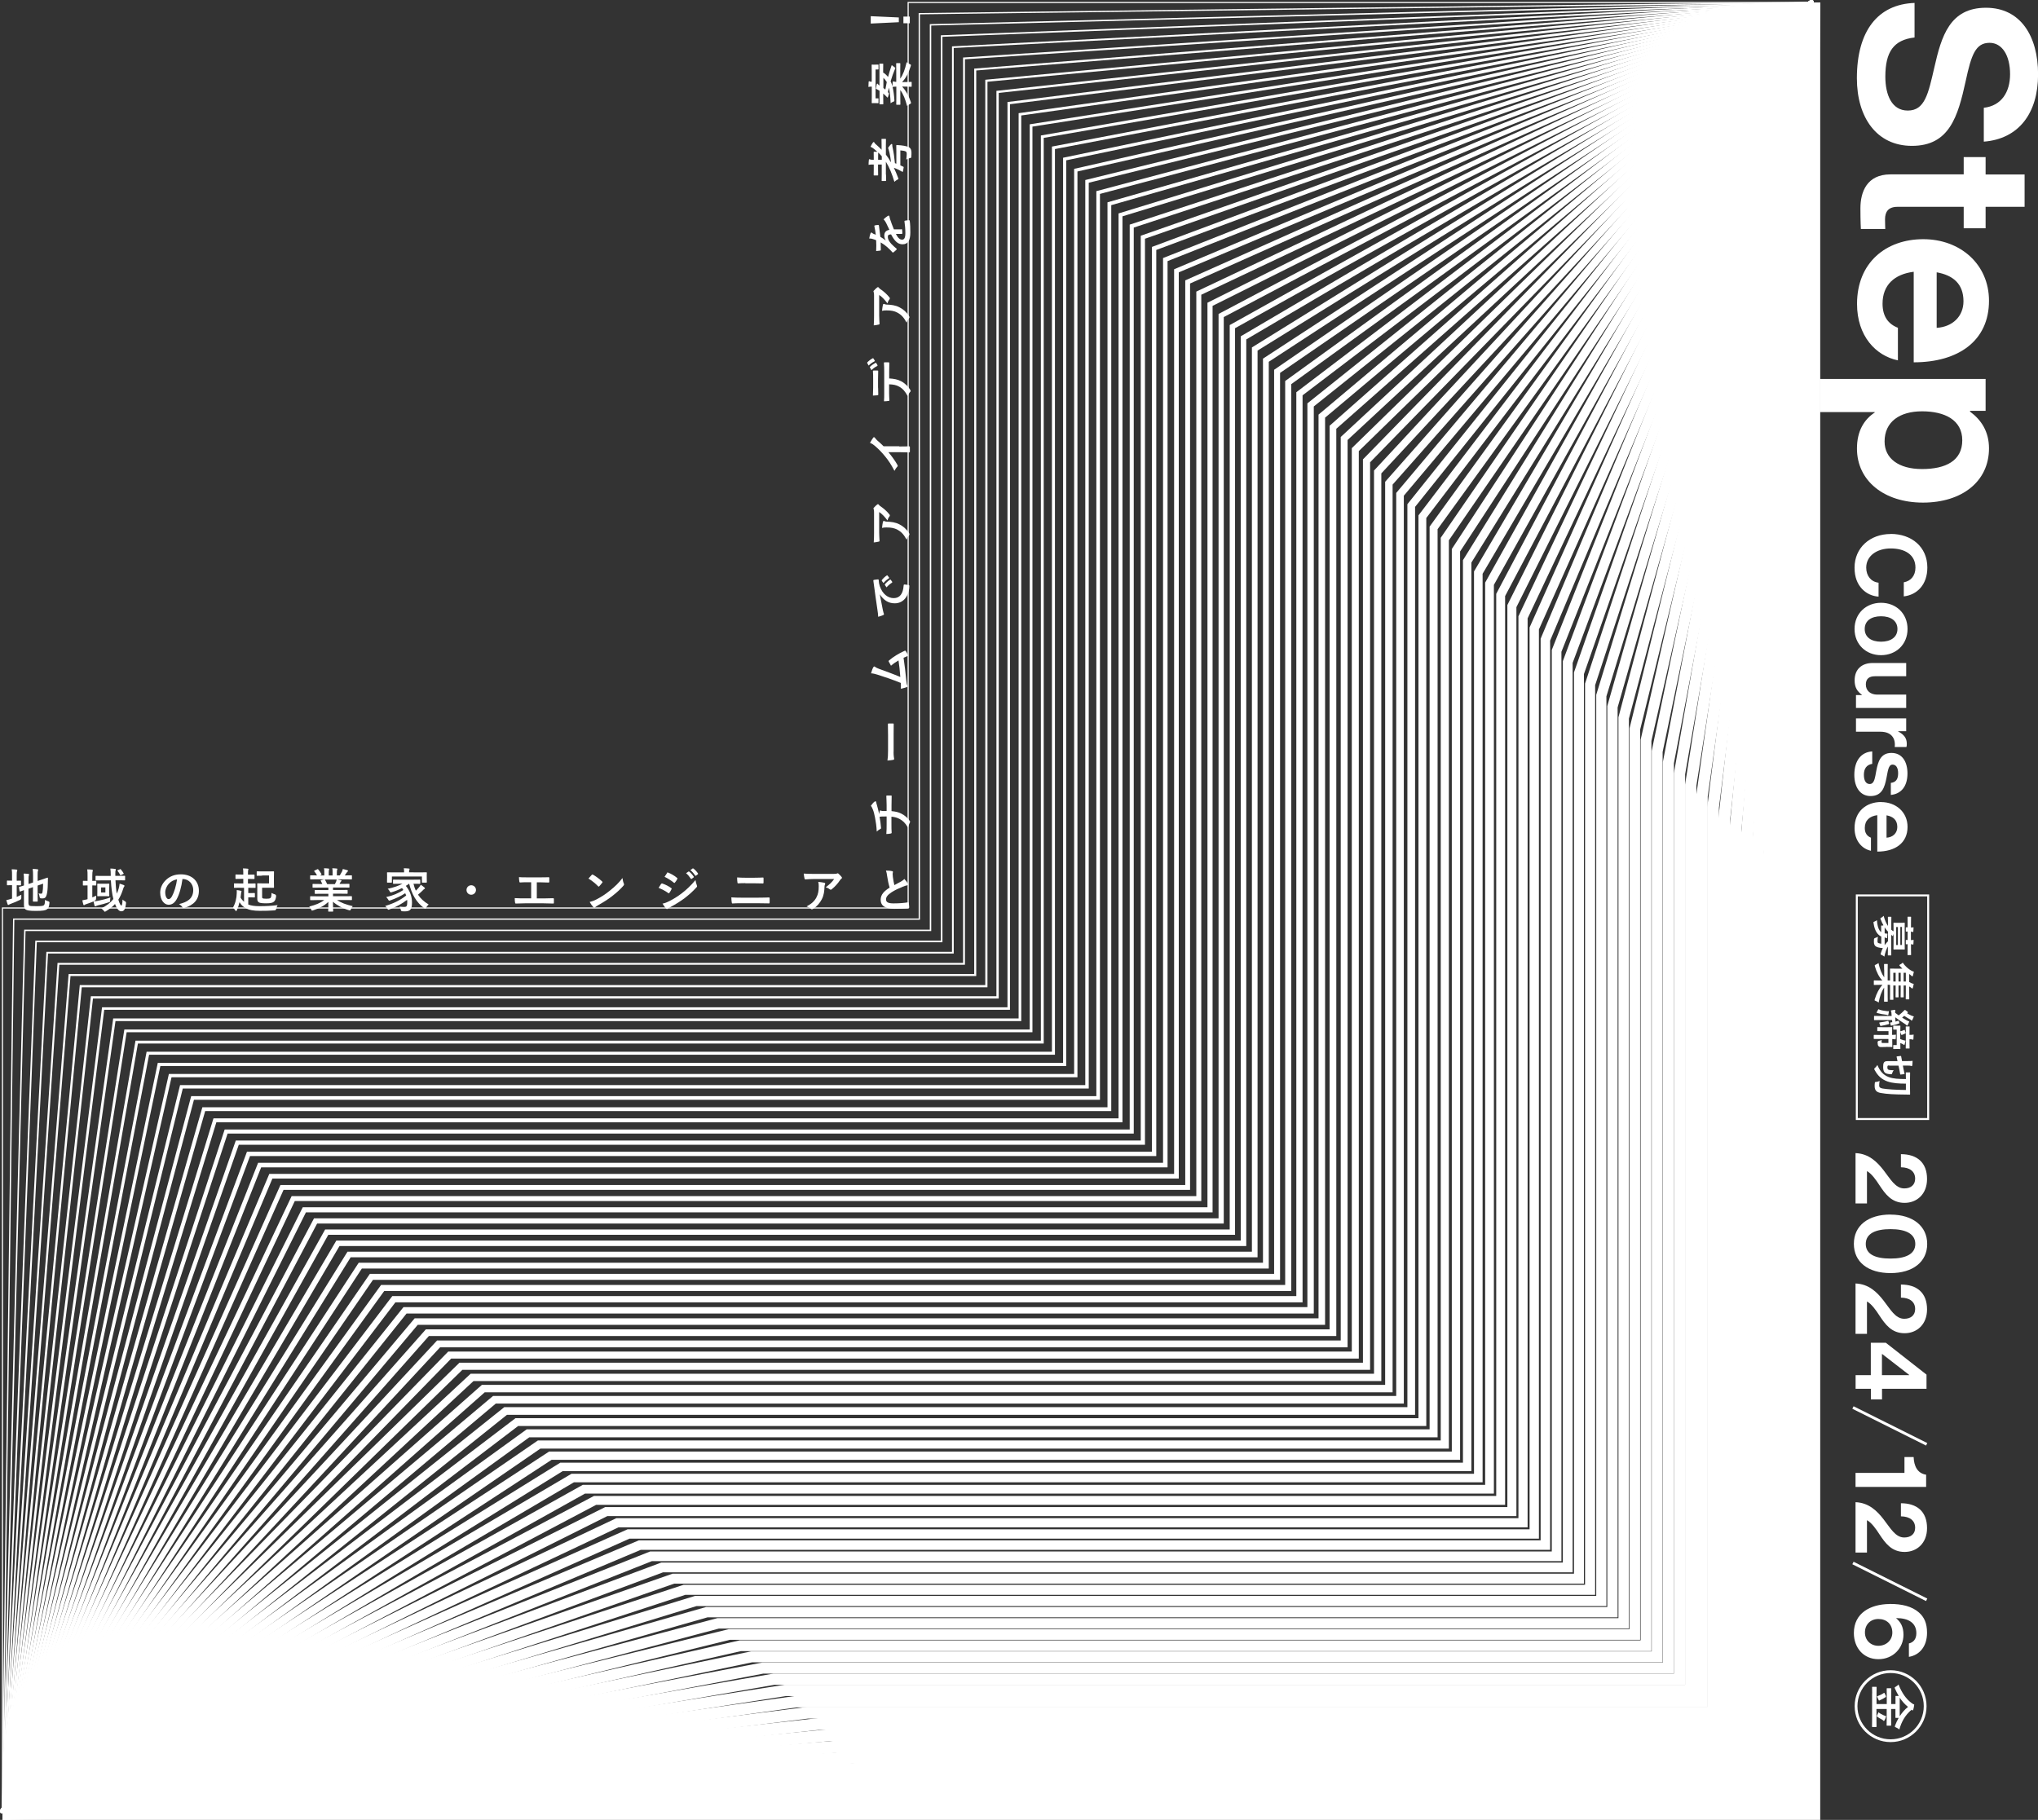
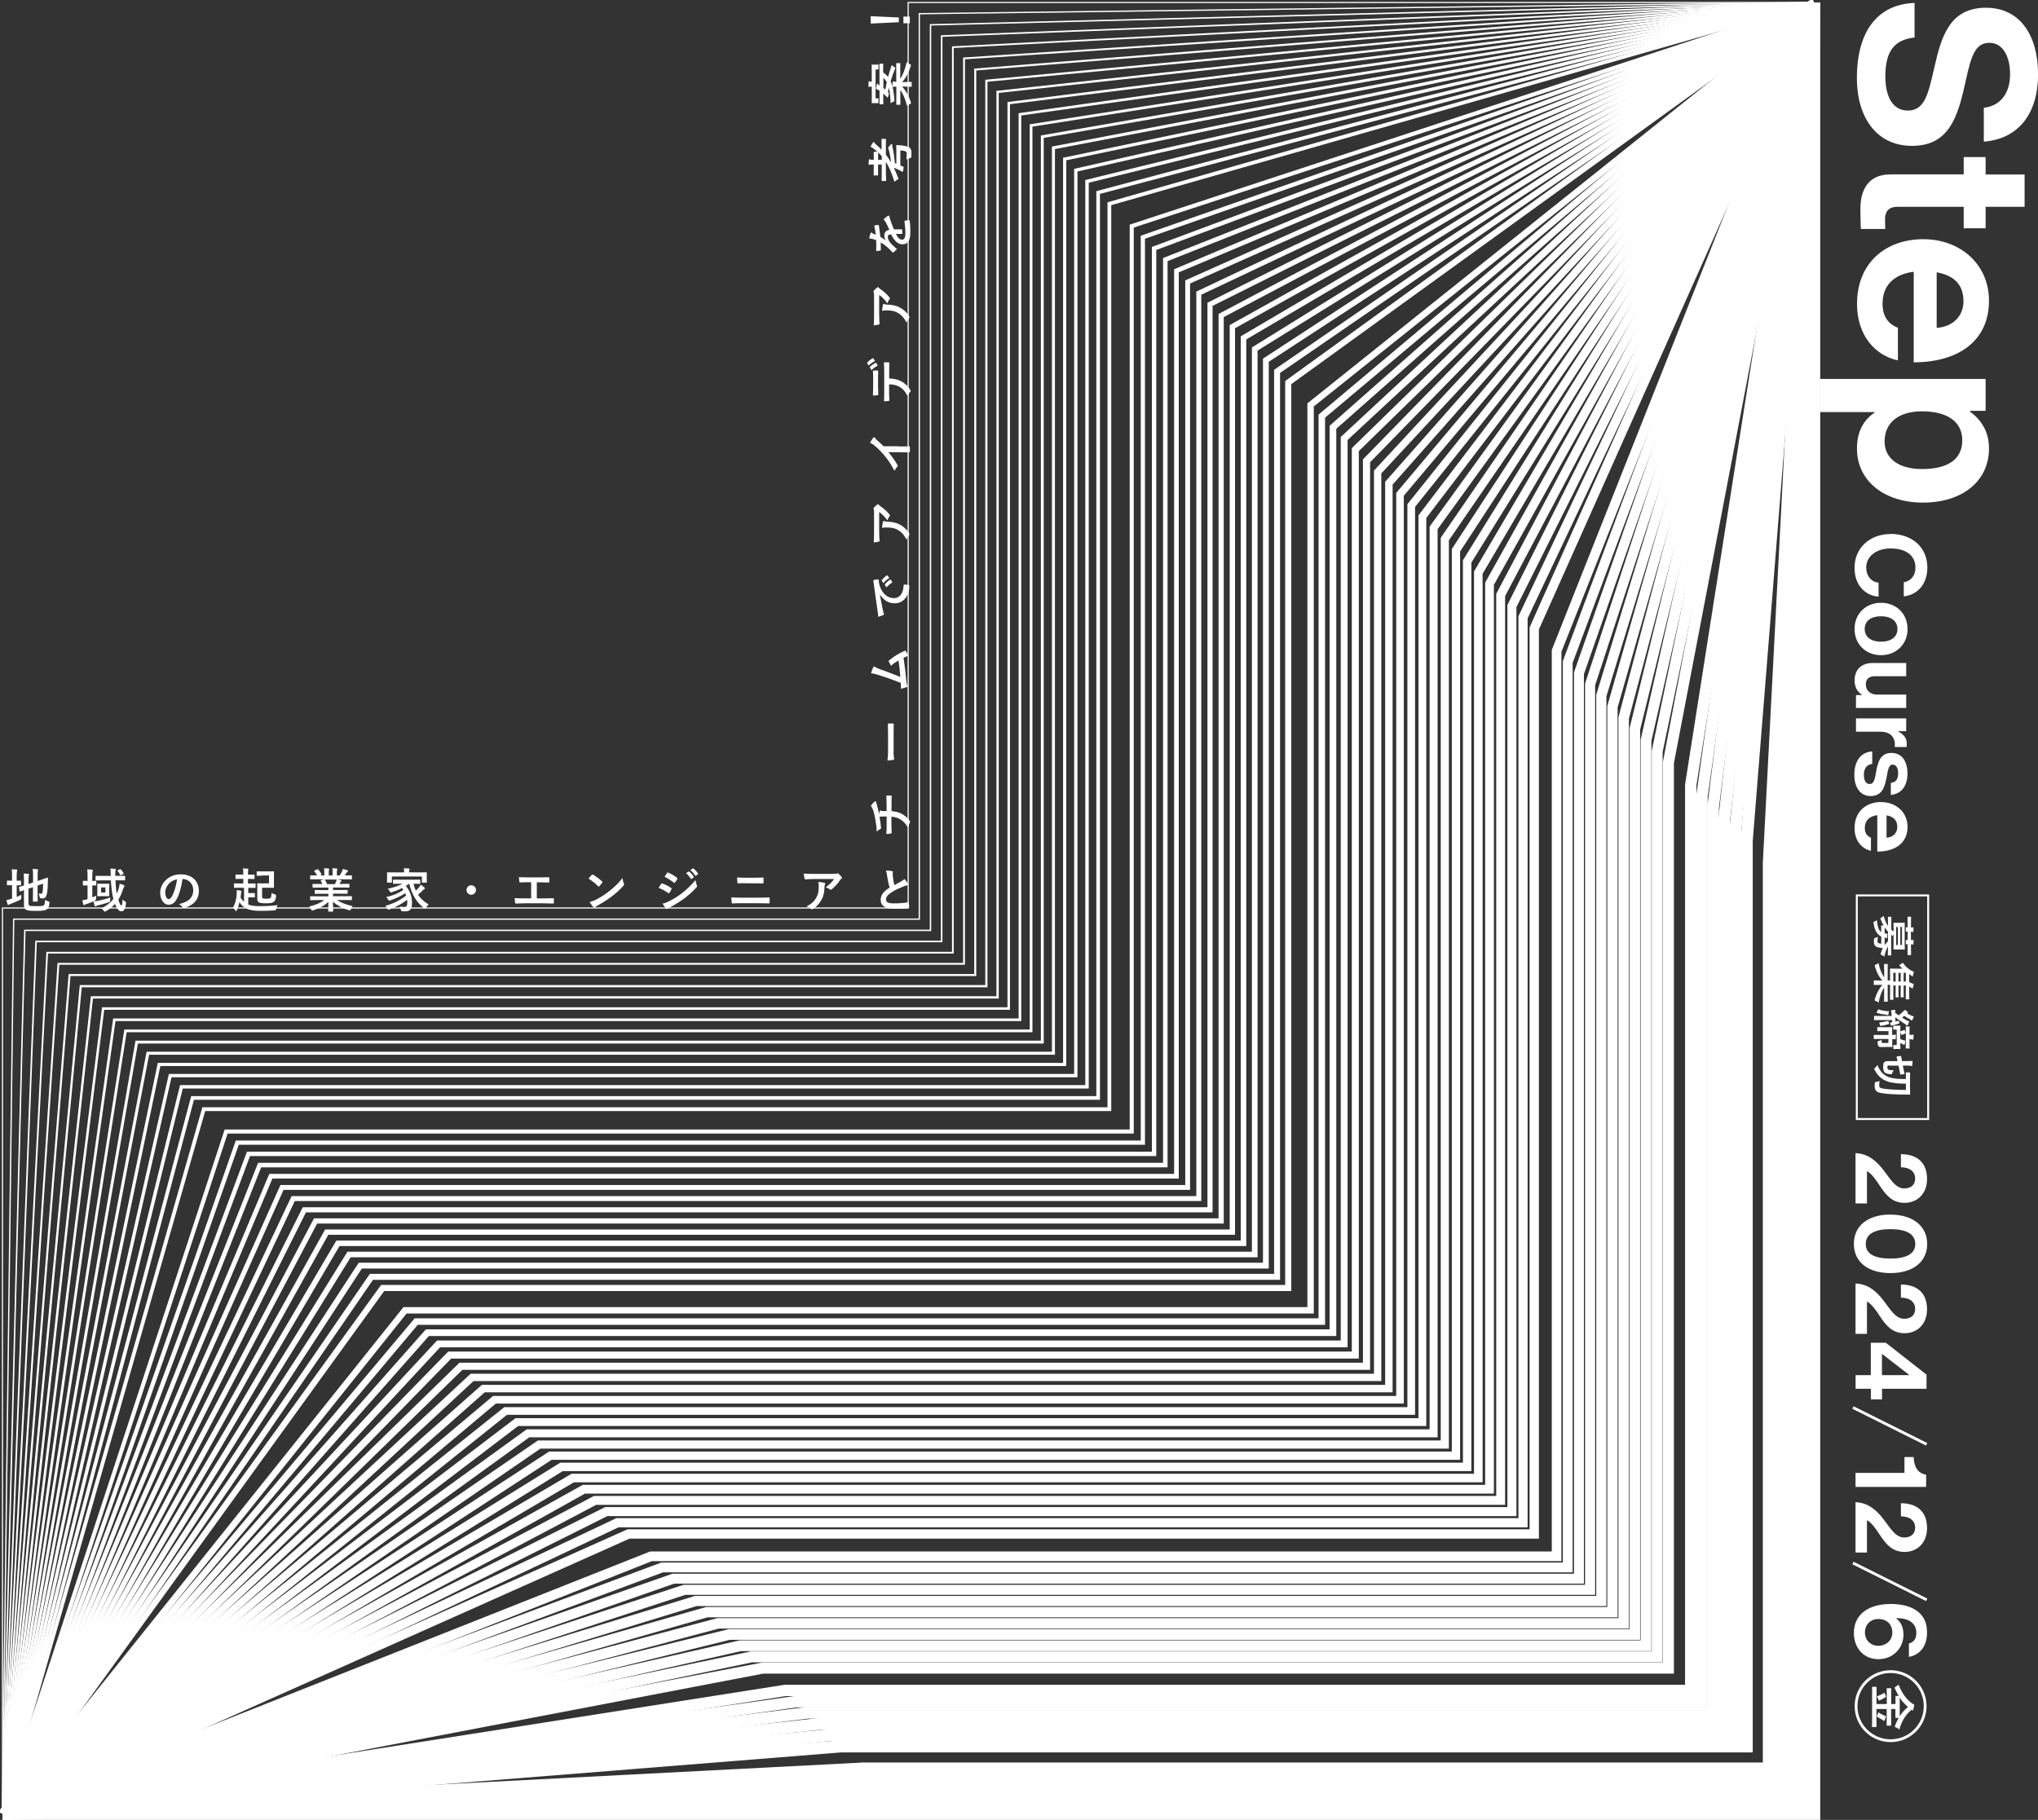
<svg xmlns="http://www.w3.org/2000/svg" id="_レイヤー_2" viewBox="0 0 270.73 241.8">
  <rect x="0" y="0" width="270.73" height="241.8" fill="#333333" stroke="none" />
  <defs>
    <style>.cls-1{stroke-width:.83px;}.cls-1,.cls-2,.cls-3,.cls-4,.cls-5,.cls-6,.cls-7,.cls-8,.cls-9,.cls-10,.cls-11,.cls-12,.cls-13,.cls-14,.cls-15,.cls-16,.cls-17,.cls-18,.cls-19,.cls-20,.cls-21,.cls-22,.cls-23,.cls-24,.cls-25,.cls-26,.cls-27,.cls-28,.cls-29,.cls-30,.cls-31,.cls-32,.cls-33,.cls-34,.cls-35,.cls-36,.cls-37,.cls-38,.cls-39,.cls-40,.cls-41,.cls-42,.cls-43,.cls-44,.cls-45,.cls-46,.cls-47,.cls-48,.cls-49,.cls-50,.cls-51,.cls-52,.cls-53,.cls-54,.cls-55,.cls-56,.cls-57,.cls-58,.cls-59,.cls-60,.cls-61,.cls-62,.cls-63,.cls-64,.cls-65,.cls-66,.cls-67,.cls-68,.cls-69,.cls-70,.cls-71,.cls-72,.cls-73,.cls-74,.cls-75,.cls-76,.cls-77,.cls-78,.cls-79,.cls-80,.cls-81,.cls-82,.cls-83,.cls-84{fill:none;stroke:#fff;stroke-miterlimit:10;}.cls-2{stroke-width:.79px;}.cls-3{stroke-width:.81px;}.cls-4{stroke-width:.85px;}.cls-5{stroke-width:.48px;}.cls-6{stroke-width:.66px;}.cls-7{stroke-width:.5px;}.cls-8{stroke-width:.46px;}.cls-9{stroke-width:1.08px;}.cls-10{stroke-width:1.1px;}.cls-11{stroke-width:1.12px;}.cls-12{stroke-width:.77px;}.cls-13{stroke-width:1.28px;}.cls-14{stroke-width:1.2px;}.cls-15{stroke-width:1.22px;}.cls-16{stroke-width:1.16px;}.cls-17{stroke-width:1.18px;}.cls-18{stroke-width:1.14px;}.cls-19{stroke-width:.69px;}.cls-20{stroke-width:.91px;}.cls-21{stroke-width:.87px;}.cls-22{stroke-width:.89px;}.cls-23{stroke-width:.75px;}.cls-24{stroke-width:.73px;}.cls-25{stroke-width:.71px;}.cls-85{fill:#fff;}.cls-26{stroke-width:.68px;}.cls-27{stroke-width:.38px;}.cls-28{stroke-width:.4px;}.cls-29{stroke-width:.26px;}.cls-30{stroke-width:.42px;}.cls-31{stroke-width:.23px;}.cls-32{stroke-width:.33px;}.cls-33{stroke-width:.27px;}.cls-34{stroke-width:.25px;}.cls-35{stroke-width:.56px;}.cls-36{stroke-width:.52px;}.cls-37{stroke-width:.54px;}.cls-38{stroke-width:.64px;}.cls-39{stroke-width:.6px;}.cls-40{stroke-width:.62px;}.cls-41{stroke-width:.58px;}.cls-42{stroke-width:.35px;}.cls-43{stroke-width:.44px;}.cls-44{stroke-width:.36px;}.cls-45{stroke-width:.37px;}.cls-46{stroke-width:.21px;}.cls-47{stroke-width:.19px;}.cls-48{stroke-width:.31px;}.cls-49{stroke-width:.29px;}.cls-50{stroke-width:.17px;}.cls-51{stroke-width:.15px;}.cls-52{stroke-width:1.65px;}.cls-53{stroke-width:1.59px;}.cls-54{stroke-width:1.61px;}.cls-55{stroke-width:1.57px;}.cls-56{stroke-width:1.02px;}.cls-57{stroke-width:1.04px;}.cls-58{stroke-width:1.06px;}.cls-59{stroke-width:1.01px;}.cls-60{stroke-width:1.72px;}.cls-61{stroke-width:1.68px;}.cls-62{stroke-width:1.7px;}.cls-63{stroke-width:1.67px;}.cls-64{stroke-width:1.63px;}.cls-65{stroke-width:.93px;}.cls-66{stroke-width:1.3px;}.cls-67{stroke-width:1.24px;}.cls-68{stroke-width:1.26px;}.cls-69{stroke-width:.99px;}.cls-70{stroke-width:.95px;}.cls-71{stroke-width:.97px;}.cls-72{stroke-width:1.53px;}.cls-73{stroke-width:1.55px;}.cls-74{stroke-width:1.49px;}.cls-75{stroke-width:1.51px;}.cls-76{stroke-width:1.34px;}.cls-77{stroke-width:1.35px;}.cls-78{stroke-width:1.37px;}.cls-79{stroke-width:1.32px;}.cls-80{stroke-width:1.47px;}.cls-81{stroke-width:1.45px;}.cls-82{stroke-width:1.39px;}.cls-83{stroke-width:1.41px;}.cls-84{stroke-width:1.43px;}</style>
  </defs>
  <g id="_背景">
    <polyline class="cls-51" points=".33 240.94 .33 120.64 120.64 120.64 120.64 .33 240.94 .33" />
    <polyline class="cls-50" points=".33 240.94 1.82 122.12 122.12 122.12 122.12 1.82 240.94 .33" />
    <polyline class="cls-47" points=".33 240.94 3.3 123.61 123.61 123.61 123.61 3.3 240.94 .33" />
    <polyline class="cls-46" points=".33 240.94 4.79 125.09 125.09 125.09 125.09 4.79 240.94 .33" />
    <polyline class="cls-31" points=".33 240.94 6.27 126.58 126.58 126.58 126.58 6.27 240.94 .33" />
    <polyline class="cls-34" points=".33 240.94 7.76 128.06 128.06 128.06 128.06 7.76 240.94 .33" />
    <polyline class="cls-33" points=".33 240.94 9.24 129.55 129.55 129.55 129.55 9.24 240.94 .33" />
    <polyline class="cls-49" points=".33 240.94 10.73 131.03 131.03 131.03 131.03 10.73 240.94 .33" />
    <polyline class="cls-48" points=".33 240.94 12.21 132.52 132.52 132.52 132.52 12.21 240.94 .33" />
    <polyline class="cls-32" points=".33 240.94 13.7 134 134 134 134 13.7 240.94 .33" />
    <polyline class="cls-42" points=".33 240.94 15.19 135.49 135.49 135.49 135.49 15.19 240.94 .33" />
    <polyline class="cls-44" points=".33 240.94 16.67 136.97 136.97 136.97 136.97 16.67 240.94 .33" />
    <polyline class="cls-27" points=".33 240.94 18.16 138.46 138.46 138.46 138.46 18.16 240.94 .33" />
    <polyline class="cls-28" points=".33 240.94 19.64 139.94 139.94 139.94 139.94 19.64 240.94 .33" />
    <polyline class="cls-30" points=".33 240.94 21.13 141.43 141.43 141.43 141.43 21.13 240.94 .33" />
    <polyline class="cls-43" points=".33 240.94 22.61 142.91 142.91 142.91 142.91 22.61 240.94 .33" />
    <polyline class="cls-8" points=".33 240.94 24.1 144.4 144.4 144.4 144.4 24.1 240.94 .33" />
    <polyline class="cls-5" points=".33 240.94 25.58 145.88 145.88 145.88 145.88 25.58 240.94 .33" />
    <polyline class="cls-7" points=".33 240.94 27.07 147.37 147.37 147.37 147.37 27.07 240.94 .33" />
-     <polyline class="cls-36" points=".33 240.94 28.55 148.85 148.85 148.85 148.85 28.55 240.94 .33" />
    <polyline class="cls-37" points=".33 240.94 30.04 150.34 150.34 150.34 150.34 30.04 240.94 .33" />
    <polyline class="cls-35" points=".33 240.94 31.52 151.82 151.82 151.82 151.82 31.52 240.94 .33" />
    <polyline class="cls-41" points=".33 240.94 33.01 153.31 153.31 153.31 153.31 33.01 240.94 .33" />
    <polyline class="cls-39" points=".33 240.94 34.49 154.8 154.8 154.8 154.8 34.49 240.94 .33" />
    <polyline class="cls-40" points=".33 240.94 35.98 156.28 156.28 156.28 156.28 35.98 240.94 .33" />
    <polyline class="cls-38" points=".33 240.94 37.46 157.77 157.77 157.77 157.77 37.46 240.94 .33" />
    <polyline class="cls-6" points=".33 240.94 38.95 159.25 159.25 159.25 159.25 38.95 240.94 .33" />
    <polyline class="cls-26" points=".33 240.94 40.43 160.74 160.74 160.74 160.74 40.43 240.94 .33" />
    <polyline class="cls-19" points=".33 240.94 41.92 162.22 162.22 162.22 162.22 41.92 240.94 .33" />
    <polyline class="cls-25" points=".33 240.94 43.4 163.71 163.71 163.71 163.71 43.4 240.94 .33" />
    <polyline class="cls-24" points=".33 240.94 44.89 165.19 165.19 165.19 165.19 44.89 240.94 .33" />
    <polyline class="cls-23" points=".33 240.94 46.37 166.68 166.68 166.68 166.68 46.37 240.94 .33" />
    <polyline class="cls-12" points=".33 240.94 47.86 168.16 168.16 168.16 168.16 47.86 240.94 .33" />
    <polyline class="cls-2" points=".33 240.94 49.34 169.65 169.65 169.65 169.65 49.34 240.94 .33" />
    <polyline class="cls-3" points=".33 240.94 50.83 171.13 171.13 171.13 171.13 50.83 240.94 .33" />
-     <polyline class="cls-1" points=".33 240.94 52.32 172.62 172.62 172.62 172.62 52.32 240.94 .33" />
    <polyline class="cls-4" points=".33 240.94 53.8 174.1 174.1 174.1 174.1 53.8 240.94 .33" />
    <polyline class="cls-21" points=".33 240.94 55.29 175.59 175.59 175.59 175.59 55.29 240.94 .33" />
    <polyline class="cls-22" points=".33 240.94 56.77 177.07 177.07 177.07 177.07 56.77 240.94 .33" />
    <polyline class="cls-20" points=".33 240.94 58.26 178.56 178.56 178.56 178.56 58.26 240.94 .33" />
    <polyline class="cls-65" points=".33 240.94 59.74 180.04 180.04 180.04 180.04 59.74 240.94 .33" />
    <polyline class="cls-70" points=".33 240.94 61.23 181.53 181.53 181.53 181.53 61.23 240.94 .33" />
    <polyline class="cls-71" points=".33 240.94 62.71 183.01 183.01 183.01 183.01 62.71 240.94 .33" />
    <polyline class="cls-69" points=".33 240.94 64.2 184.5 184.5 184.5 184.5 64.2 240.94 .33" />
    <polyline class="cls-59" points=".33 240.94 65.68 185.98 185.98 185.98 185.98 65.68 240.94 .33" />
    <polyline class="cls-56" points=".33 240.94 67.17 187.47 187.47 187.47 187.47 67.17 240.94 .33" />
    <polyline class="cls-57" points=".33 240.94 68.65 188.95 188.95 188.95 188.95 68.65 240.94 .33" />
    <polyline class="cls-58" points=".33 240.94 70.14 190.44 190.44 190.44 190.44 70.14 240.94 .33" />
    <polyline class="cls-9" points=".33 240.94 71.62 191.93 191.93 191.93 191.93 71.62 240.94 .33" />
    <polyline class="cls-10" points=".33 240.94 73.11 193.41 193.41 193.41 193.41 73.11 240.94 .33" />
    <polyline class="cls-11" points=".33 240.94 74.59 194.9 194.9 194.9 194.9 74.59 240.94 .33" />
    <polyline class="cls-18" points=".33 240.94 76.08 196.38 196.38 196.38 196.38 76.08 240.94 .33" />
    <polyline class="cls-16" points=".33 240.94 77.56 197.87 197.87 197.87 197.87 77.56 240.94 .33" />
    <polyline class="cls-17" points=".33 240.94 79.05 199.35 199.35 199.35 199.35 79.05 240.94 .33" />
    <polyline class="cls-14" points=".33 240.94 80.53 200.84 200.84 200.84 200.84 80.53 240.94 .33" />
    <polyline class="cls-15" points=".33 240.94 82.02 202.32 202.32 202.32 202.32 82.02 240.94 .33" />
    <polyline class="cls-67" points=".33 240.94 83.5 203.81 203.81 203.81 203.81 83.5 240.94 .33" />
-     <polyline class="cls-68" points=".33 240.94 84.99 205.29 205.29 205.29 205.29 84.99 240.94 .33" />
    <polyline class="cls-13" points=".33 240.94 86.48 206.78 206.78 206.78 206.78 86.48 240.94 .33" />
    <polyline class="cls-66" points=".33 240.94 87.96 208.26 208.26 208.26 208.26 87.96 240.94 .33" />
    <polyline class="cls-79" points=".33 240.94 89.45 209.75 209.75 209.75 209.75 89.45 240.94 .33" />
    <polyline class="cls-76" points=".33 240.94 90.93 211.23 211.23 211.23 211.23 90.93 240.94 .33" />
    <polyline class="cls-77" points=".33 240.94 92.42 212.72 212.72 212.72 212.72 92.42 240.94 .33" />
    <polyline class="cls-78" points=".33 240.94 93.9 214.2 214.2 214.2 214.2 93.9 240.94 .33" />
    <polyline class="cls-82" points=".33 240.94 95.39 215.69 215.69 215.69 215.69 95.39 240.94 .33" />
    <polyline class="cls-83" points=".33 240.94 96.87 217.17 217.17 217.17 217.17 96.87 240.94 .33" />
    <polyline class="cls-84" points=".33 240.94 98.36 218.66 218.66 218.66 218.66 98.36 240.94 .33" />
    <polyline class="cls-81" points=".33 240.94 99.84 220.14 220.14 220.14 220.14 99.84 240.94 .33" />
    <polyline class="cls-80" points=".33 240.94 101.33 221.63 221.63 221.63 221.63 101.33 240.94 .33" />
-     <polyline class="cls-74" points=".33 240.94 102.81 223.11 223.11 223.11 223.11 102.81 240.94 .33" />
    <polyline class="cls-75" points=".33 240.94 104.3 224.6 224.6 224.6 224.6 104.3 240.94 .33" />
    <polyline class="cls-72" points=".33 240.94 105.78 226.09 226.09 226.09 226.09 105.78 240.94 .33" />
    <polyline class="cls-73" points=".33 240.94 107.27 227.57 227.57 227.57 227.57 107.27 240.94 .33" />
    <polyline class="cls-55" points=".33 240.94 108.75 229.06 229.06 229.06 229.06 108.75 240.94 .33" />
    <polyline class="cls-53" points=".33 240.94 110.24 230.54 230.54 230.54 230.54 110.24 240.94 .33" />
    <polyline class="cls-54" points=".33 240.94 111.72 232.03 232.03 232.03 232.03 111.72 240.94 .33" />
-     <polyline class="cls-64" points=".33 240.94 113.21 233.51 233.51 233.51 233.51 113.21 240.94 .33" />
    <polyline class="cls-52" points=".33 240.94 114.69 235 235 235 235 114.69 240.94 .33" />
    <polyline class="cls-63" points=".33 240.94 116.18 236.48 236.48 236.48 236.48 116.18 240.94 .33" />
    <polyline class="cls-61" points=".33 240.94 117.66 237.97 237.97 237.97 237.97 117.66 240.94 .33" />
    <polyline class="cls-62" points=".33 240.94 119.15 239.45 239.45 239.45 239.45 119.15 240.94 .33" />
    <polyline class="cls-60" points=".33 240.94 240.94 240.94 240.94 .33" />
    <path class="cls-85" d="M254.33.39v4.59c-2.78.32-3.88,1.91-3.88,5.21,0,2.39.84,4.5,2.98,4.5,2.26,0,2.72-2.2,3.53-5.73.94-4.14,2.04-7.93,6.86-7.93,4.56,0,6.92,3.72,6.92,8.86s-2.56,8.57-7.21,8.93v-4.5c2.33-.26,3.49-2.07,3.49-4.46,0-2.52-1.07-4.17-2.72-4.17-1.88,0-2.43,1.62-3.17,5.05-1.04,4.76-2.17,8.64-7.15,8.64-4.69,0-7.31-3.78-7.31-8.99,0-6.28,2.78-9.83,7.67-10Z" />
    <path class="cls-85" d="M263.77,20.88v2.3h5.18v4.3h-5.18v2.85h-2.91v-2.85h-8.8c-1.23,0-1.65.68-1.65,1.65,0,.55.03,1.29.03,1.29h-3.24s-.06-1-.06-2.75c0-2.14.84-4.5,3.98-4.5h9.74v-2.3h2.91Z" />
    <path class="cls-85" d="M255.49,31.78c4.92,0,8.73,3.33,8.73,8.18,0,5.34-4.08,8.18-10,8.18v-12.03c-2.56.32-4.14,1.75-4.14,4.24,0,1.71.78,2.72,2.04,3.2v4.33c-2.94-.61-5.43-3.23-5.43-7.5,0-5.5,3.85-8.6,8.8-8.6ZM257.27,36.18v7.38c2.1-.13,3.56-1.52,3.56-3.53,0-2.33-1.39-3.46-3.56-3.85Z" />
    <path class="cls-85" d="M263.77,50.35v4.24h-2.07v.1c1.46,1.07,2.52,2.62,2.52,4.88,0,4.4-3.59,7.21-8.77,7.21s-8.77-2.91-8.77-7.18c0-2.33.94-3.85,2.36-4.79v-.06h-7.31v-4.4h22.03ZM255.33,62.32c3.14,0,5.34-1.1,5.34-3.82s-2.36-3.85-5.34-3.85-4.98,1.39-4.98,4.01c0,2.23,1.84,3.66,4.98,3.66Z" />
    <path class="cls-85" d="M251.17,70.94c2.76,0,4.86,1.72,4.86,4.46,0,2.29-1.37,3.64-3.13,3.84v-1.87c.94-.17,1.55-.87,1.55-1.96,0-1.72-1.43-2.54-3.28-2.54s-3.26.99-3.26,2.55c0,1.11.66,1.89,1.64,2v1.85c-.82-.05-1.61-.4-2.2-1.03-.6-.64-.99-1.53-.99-2.82,0-2.61,2.02-4.47,4.81-4.47Z" />
    <path class="cls-85" d="M249.88,80.09c1.99,0,3.52,1.42,3.52,3.48s-1.53,3.48-3.52,3.48-3.52-1.42-3.52-3.48,1.53-3.48,3.52-3.48ZM249.88,85.26c1.3,0,2.18-.61,2.18-1.69s-.88-1.69-2.18-1.69-2.17.6-2.17,1.69.87,1.69,2.17,1.69Z" />
    <path class="cls-85" d="M246.55,92.35h.78v-.04c-.61-.45-.96-.97-.96-1.91,0-1.48.95-2.31,2.4-2.31h4.45v1.76h-4.15c-.78,0-1.21.35-1.21,1.1,0,.83.62,1.34,1.51,1.34h3.85v1.77h-6.67v-1.7Z" />
    <path class="cls-85" d="M252.16,97.15v.04c.75.4,1.14.86,1.14,1.64,0,.19-.01.31-.05.42h-1.55v-.04c.12-1.16-.49-1.99-1.9-1.99h-3.25v-1.77h6.67v1.7h-1.07Z" />
    <path class="cls-85" d="M248.71,99.85v1.64c-.77.12-1.11.66-1.11,1.46s.3,1.22.77,1.22c.64,0,.7-.84.88-1.76.23-1.2.56-2.37,2.01-2.37s2.13,1.2,2.13,2.72c0,1.76-.87,2.73-2.21,2.86v-1.6c.71-.08.97-.53.97-1.29,0-.69-.26-1.14-.74-1.14-.57,0-.62.88-.82,1.83-.23,1.12-.55,2.35-2.11,2.35-1.34,0-2.15-1.14-2.15-2.81,0-1.94.94-3.02,2.35-3.12Z" />
    <path class="cls-85" d="M249.89,106.57c1.98,0,3.51,1.34,3.51,3.29,0,2.15-1.64,3.29-4.02,3.29v-4.84c-1.03.13-1.66.7-1.66,1.7,0,.69.31,1.09.82,1.29v1.74c-1.18-.25-2.18-1.3-2.18-3.02,0-2.21,1.55-3.46,3.54-3.46ZM250.61,108.34v2.96c.85-.05,1.43-.61,1.43-1.42,0-.94-.56-1.39-1.43-1.55Z" />
    <path class="cls-85" d="M250.19,122.92c-.13-.23-.25-.48-.35-.74-.03-.06-.05-.1-.05-.13,0-.05.04-.07.14-.13.13-.07.22-.16.29-.24.17.59.35,1.02.58,1.35v-.44c0-.51-.01-.68-.01-.72,0-.05,0-.06.06-.06h.34c.06,0,.06,0,.06.06,0,.03-.01.21-.01.72v.94c.1.09.2.16.3.21v-.29c0-.56-.01-.75-.01-.79,0-.06,0-.06.07-.06.03,0,.15.01.44.01h.49c.29,0,.41-.01.44-.01.06,0,.06,0,.06.06,0,.04-.01.24-.01.79v1.86c0,.55.01.75.01.79,0,.06,0,.06-.06.06-.04,0-.15-.01-.44-.01h-.49c-.29,0-.4.01-.44.01-.06,0-.07,0-.07-.06,0-.04.01-.24.01-.79v-1.24l-.05.2c-.02.06-.04.09-.08.09-.03,0-.06-.02-.09-.07-.02-.03-.05-.07-.09-.11v1.98c0,.52.01.68.01.72,0,.06,0,.06-.06.06h-.34c-.06,0-.06,0-.06-.06,0-.04.01-.21.01-.72v-.4c-.21.34-.34.75-.47,1.34-.1-.08-.21-.15-.35-.21-.11-.05-.15-.07-.15-.12,0-.03.02-.07.03-.13.08-.25.17-.47.27-.67-.12-.01-.24-.02-.35-.04-.22-.03-.4-.08-.56-.17-.18-.11-.28-.3-.28-.63,0-.14,0-.21.01-.33q.01-.13.16-.18c.14-.04.25-.09.36-.16-.03.24-.05.41-.05.59,0,.14.03.21.12.25.1.04.22.06.38.09v-.95c-.24-.12-.43-.29-.58-.5-.22-.31-.36-.72-.44-1.25-.01-.06-.02-.11-.02-.13,0-.06.03-.08.14-.12.13-.05.23-.12.32-.18.05.63.16,1.08.36,1.37.06.08.13.16.21.22v-.07c0-.54-.01-.71-.01-.75,0-.06,0-.06.07-.06h.19ZM250.36,125.58c.13-.18.27-.36.44-.52v-1.28c-.16-.16-.3-.35-.44-.56v.79c.13.03.25.05.37.04-.01.19-.03.36-.04.51-.01.06-.03.1-.06.1-.03,0-.06-.02-.09-.04-.04-.03-.08-.04-.18-.07v1.03ZM252.12,125.56v-2.39h-.23v2.39h.23ZM252.66,123.16h-.22v2.39h.22v-2.39ZM253.84,123.24c.13,0,.25-.01.36-.03,0,.18-.02.39-.03.55,0,.05-.02.08-.05.08-.03,0-.06-.02-.09-.03-.03-.01-.09-.03-.18-.03v1.13c.13,0,.25-.01.36-.03,0,.18-.02.39-.03.55,0,.05-.02.08-.05.08-.03,0-.06-.02-.09-.03-.03-.01-.09-.03-.18-.03v.67c0,.51.01.69.01.72,0,.06,0,.06-.06.06h-.34c-.06,0-.07,0-.07-.06,0-.03.01-.21.01-.72v-.67c-.1,0-.16.01-.18.01-.06,0-.06,0-.06-.07v-.43c0-.06,0-.07.06-.07.02,0,.09,0,.18,0v-1.12c-.1,0-.16.01-.18.01-.06,0-.06,0-.06-.07v-.43c0-.06,0-.07.06-.07.02,0,.09,0,.18,0v-.63c0-.51-.01-.69-.01-.72,0-.06,0-.06.07-.06h.34c.06,0,.06,0,.06.06,0,.03-.01.21-.01.72v.64Z" />
    <path class="cls-85" d="M250.29,128.87c0-.52-.01-.7-.01-.73,0-.06,0-.06.06-.06h.37c.05,0,.06,0,.06.06,0,.03-.01.21-.01.73v1.4h.03c.09,0,.2,0,.29,0v-.71c0-.56-.01-.77-.01-.81,0-.06,0-.06.07-.06.03,0,.22.01.65.01h.92c-.11-.11-.22-.22-.32-.34-.05-.06-.08-.09-.08-.12,0-.03.04-.06.12-.1.14-.07.25-.15.33-.24.33.5.78.86,1.12,1.05.16.09.24.12.36.16-.04.18-.08.36-.13.54-.02.05-.05.07-.08.07s-.06-.01-.09-.05c-.03-.04-.1-.1-.18-.16l-.14-.1v1.06c.11.06.21.12.3.16s.19.07.3.09c-.03.2-.08.38-.12.55-.02.05-.05.07-.08.07-.04,0-.06-.03-.09-.06-.03-.03-.1-.09-.14-.11-.06-.03-.12-.06-.17-.1v.87c0,.56.01.74.01.78,0,.06,0,.06-.06.06h-.34c-.06,0-.07,0-.07-.06,0-.04.01-.22.01-.78v-1h-.29v.72c0,.55.01.74.01.78,0,.06,0,.07-.06.07h-.29c-.06,0-.06,0-.06-.07,0-.03.01-.22.01-.78v-.72h-.29v.72c0,.55.01.74.01.78,0,.06,0,.07-.06.07h-.28c-.06,0-.06,0-.06-.07,0-.03.01-.22.01-.78v-.72h-.31v1.05c0,.56.01.76.01.79,0,.06,0,.06-.06.06h-.32c-.06,0-.07,0-.07-.06,0-.03.01-.23.01-.79v-1.11l-.04-.02s-.1-.02-.25-.02h-.03v1.46c0,.52.01.7.01.73,0,.06,0,.06-.06.06h-.37c-.06,0-.06,0-.06-.06,0-.03.01-.21.01-.73v-1.08c-.36.53-.58,1.18-.73,1.99-.11-.1-.25-.17-.38-.22-.12-.05-.16-.06-.16-.11,0-.03.01-.07.03-.13.24-.78.58-1.43,1.02-1.9-.64,0-.97.02-1.09.02-.06,0-.06,0-.06-.06v-.49c0-.05,0-.06.06-.06.12,0,.44.02,1.08.02-.45-.45-.78-1.14-.99-1.86-.02-.06-.03-.1-.03-.14,0-.05.04-.07.15-.12.13-.05.25-.12.35-.21.17.77.39,1.39.76,1.91v-1ZM251.51,130.41h.31v-1.16h-.31v1.16ZM252.2,130.41h.29v-1.16h-.29v1.16ZM252.88,130.41h.29v-1.16h-.29v1.16Z" />
    <path class="cls-85" d="M250.52,139.11c-.29,0-.47.01-.62.01-.16,0-.26-.02-.37-.14-.07-.07-.1-.22-.11-.48q0-.18.17-.21c.12-.02.29-.06.37-.13,0,.1-.01.19-.01.29,0,.09.03.13.14.13h.77v-.54h-1.89c-.06,0-.06,0-.06-.06v-.41c0-.06,0-.07.06-.07.04,0,.27.01.85.01h1.05v-.51h-.87c-.36,0-.52,0-.55,0-.06,0-.07,0-.07-.06v-.41c0-.06,0-.06.07-.06.03,0,.18.01.57.01h.75c.35,0,.5-.01.53-.01.06,0,.06,0,.06.06,0,.04-.01.21-.01.71v.26c.21,0,.35-.01.51-.03,0,.2-.02.39-.03.54-.01.06-.04.09-.06.09-.05,0-.09-.02-.14-.03-.06-.01-.14-.02-.26-.02v.29c0,.49.01.67.01.71,0,.06,0,.06-.06.06-.03,0-.21-.01-.58-.01h-.2ZM252.31,135.89c.02.05.01.07-.04.09-.28.12-.66.22-1.01.29-.06.01-.09,0-.1-.07l-.06-.25c-.02-.08-.02-.09.05-.1l.22-.04-.03-.28h-1.58c-.53,0-.72.01-.75.01-.06,0-.06,0-.06-.06v-.44c0-.06,0-.06.06-.06.04,0,.22.01.75.01h1.53l-.03-.39c0-.1-.02-.18-.05-.21-.02-.03-.02-.06-.02-.09,0-.04.03-.06.09-.07.15-.03.3-.05.49-.06-.01.14-.02.26-.02.39.16.12.31.24.47.35.28-.21.54-.45.78-.7.05-.04.07-.03.13.01l.28.22c.06.05.06.06.02.1-.03.03-.06.06-.09.09.18.12.4.23.6.32.12.05.19.07.3.1-.06.17-.14.33-.21.48-.03.05-.06.07-.09.07s-.06-.02-.07-.05c-.03-.05-.09-.09-.17-.13-.27-.15-.49-.28-.74-.45-.09.08-.18.16-.28.24.2.12.39.24.59.35.12.06.23.12.36.16-.06.16-.13.34-.21.48-.03.05-.05.07-.08.07-.04,0-.06-.02-.09-.06-.04-.06-.09-.09-.22-.18-.47-.29-.91-.6-1.27-.87.01.18.02.37.04.58.12-.03.24-.07.36-.12.05-.02.07-.01.09.06l.07.24ZM250.57,134.34c.13.01.22.02.36.01-.02.18-.05.33-.07.44-.01.07-.05.1-.07.1-.03,0-.06-.01-.09-.03-.03-.02-.12-.03-.21-.05-.34-.03-.78-.11-1.07-.2-.09-.03-.14-.04-.14-.08,0-.02.03-.06.07-.13.05-.07.12-.2.17-.31.3.13.66.21,1.05.24ZM250.94,135.97c.02.07.02.08-.04.1-.32.1-.65.17-1.04.24-.06.01-.08.01-.1-.07l-.1-.29c-.03-.08-.02-.09.04-.1.41-.05.79-.12,1.08-.2.06-.02.06-.01.09.06l.08.26ZM253.14,137.19c.02.07,0,.09-.03.11-.1.06-.28.14-.45.2-.06.02-.09.01-.12-.07l-.11-.33v.95c.13.06.28.11.42.15.09.03.18.05.28.06-.03.18-.08.37-.12.51-.01.05-.03.08-.06.08s-.06-.02-.07-.05c-.03-.03-.06-.05-.11-.07l-.33-.15c0,.52.01.7.01.74,0,.06,0,.06-.06.06-.03,0-.12-.01-.23-.01h-.13c-.36,0-.43.01-.47.01-.06,0-.06,0-.06-.06v-.41c0-.06,0-.06.06-.06h.4v-2.05h-.4c-.06,0-.06,0-.06-.07v-.4c0-.06,0-.06.06-.06.03,0,.11.01.47.01h.09c.15,0,.24-.01.27-.01.06,0,.06,0,.06.06,0,.03-.01.22-.01.71.01-.02.03-.03.06-.03.15-.04.32-.1.43-.16.06-.03.09-.03.11.05l.1.3ZM253.17,137.17c0-.52-.01-.7-.01-.73,0-.06,0-.06.06-.06h.39c.06,0,.06,0,.06.06,0,.03-.01.21-.01.73v.33h.05c.21,0,.36-.01.5-.04,0,.21-.02.39-.03.59,0,.06-.03.09-.06.09-.04,0-.07-.02-.11-.03-.05-.02-.12-.03-.3-.03h-.05v.43c0,.52.01.71.01.74,0,.06,0,.06-.06.06h-.39c-.06,0-.06,0-.06-.06,0-.03.01-.22.01-.74v-1.33Z" />
    <path class="cls-85" d="M253.19,143.98c-.92,0-1.77-.05-2.48-.3-.72-.27-1.24-.7-1.67-1.5-.04-.08-.07-.12-.07-.16s.03-.06.1-.13c.13-.11.23-.24.32-.39.37.87.82,1.34,1.5,1.6.63.24,1.31.26,2.29.27v-.09c0-.53-.01-.7-.01-.74,0-.06,0-.06.06-.06h.45c.06,0,.06,0,.06.06,0,.03-.01.21-.01.74v1.36c0,.53.01.71.01.74,0,.05-.01.06-.07.06-.19-.01-.36-.01-.51-.01-1.4-.01-2.53-.06-3.31-.21-.59-.1-.82-.37-.82-.93,0-.11,0-.22.02-.37s.01-.16.17-.17c.2-.02.36-.07.47-.13-.04.26-.06.4-.06.6,0,.23.11.35.47.41.62.1,1.66.18,3.08.19v-.86ZM250.95,141.56c-.12,0-.16.01-.19.05-.03.04-.04.12-.04.21,0,.12.02.2.07.25.08.09.2.12.77.13-.08.11-.15.25-.2.39-.05.15-.06.15-.21.14-.55-.03-.73-.14-.85-.32-.1-.15-.14-.38-.14-.65,0-.24.02-.44.09-.56.08-.14.19-.21.5-.21h1.32l-.12-.56c-.01-.06,0-.06.05-.07l.47-.06c.06,0,.06,0,.08.05.01.06.03.21.12.63h.64c.4,0,.6,0,.76-.03,0,.22-.02.4-.04.59-.01.07-.04.11-.07.11-.05,0-.09-.02-.12-.03-.06-.03-.17-.04-.53-.04h-.53l.08.43c.09.45.13.6.14.65.01.06,0,.06-.05.06l-.46.05c-.06,0-.06,0-.07-.06-.01-.05-.04-.21-.12-.66l-.1-.46h-1.23Z" />
    <path class="cls-85" d="M248.7,224.99c0-.57-.01-.76-.01-.8,0-.07,0-.07.06-.07h.47c.06,0,.07,0,.07.07,0,.04-.01.23-.01.8v1.42h1.36v-1.19c0-.59-.01-.8-.01-.84,0-.07,0-.07.07-.07h.47c.06,0,.07,0,.07.07,0,.04-.01.24-.01.84v1.19h.57v-.24c0-.54,0-.73,0-.77,0-.06,0-.07.06-.07h.37c-.19-.3-.34-.62-.49-.95-.03-.07-.05-.11-.05-.15,0-.04.04-.07.14-.12.16-.09.29-.2.37-.3.45,1.14,1.02,1.92,1.68,2.42.16.12.25.19.41.25-.03.24-.07.49-.13.67-.02.06-.06.11-.1.11-.03,0-.05-.01-.09-.06-.01-.01-.02-.03-.03-.04-.87.74-1.34,1.6-1.63,2.63-.09-.09-.27-.2-.44-.27-.11-.05-.16-.07-.16-.12,0-.03.02-.08.04-.15.14-.36.29-.69.47-1h-.37c-.06,0-.06,0-.06-.07,0-.04,0-.23,0-.77v-.34h-.57v1.3c0,.59.01.8.01.84,0,.06,0,.07-.07.07h-.47c-.09,0-.07,0-.07-.07,0-.04.01-.24.01-.84v-1.3h-1.36v1.51c0,.57.01.77.01.81,0,.06,0,.07-.07.07h-.47c-.06,0-.06,0-.06-.07,0-.04.01-.23.01-.81v-3.6ZM250.23,227.9c.11.05.21.09.33.12-.06.22-.12.37-.2.52-.04.07-.07.11-.11.11-.05,0-.07-.03-.1-.07-.03-.04-.08-.08-.2-.14-.17-.09-.41-.22-.55-.33-.06-.04-.08-.07-.08-.1s.02-.07.05-.14c.06-.11.12-.25.16-.37.22.17.49.31.71.41ZM250.51,225.35c.04.08.04.1-.02.14-.24.16-.54.32-.82.44-.06.03-.08.02-.11-.06l-.19-.39c-.04-.09-.04-.1.03-.12.31-.11.59-.24.85-.42.06-.04.07-.03.11.05l.17.36ZM252.36,227.42c0,.3,0,.49,0,.61.31-.48.67-.9,1.1-1.24-.44-.36-.8-.77-1.1-1.22,0,.12,0,.31,0,.61v1.25Z" />
    <path class="cls-85" d="M250.19,155.45c.92,1.17,1.58,2.45,2.77,2.45.87,0,1.45-.46,1.45-1.29,0-.94-.68-1.5-1.89-1.52v-1.74c2.12,0,3.47,1.09,3.47,3.3,0,2.03-1.37,3.17-2.98,3.17-1.75,0-2.58-1.2-3.34-2.34-.46-.72-1.06-1.56-1.66-1.88v4.3h-1.52v-6.69c1.78.07,2.87,1.18,3.7,2.24Z" />
    <path class="cls-85" d="M251.14,161.38c2.98,0,4.87,1.54,4.87,3.9s-1.88,3.87-4.87,3.87-4.87-1.47-4.87-3.89,1.9-3.89,4.87-3.89ZM251.14,167.22c1.97,0,3.29-.57,3.29-1.94s-1.3-1.97-3.29-1.97-3.29.58-3.29,1.97,1.29,1.94,3.29,1.94Z" />
    <path class="cls-85" d="M250.19,172.77c.92,1.17,1.58,2.45,2.77,2.45.87,0,1.45-.46,1.45-1.29,0-.94-.68-1.5-1.89-1.52v-1.74c2.12,0,3.47,1.09,3.47,3.3,0,2.03-1.37,3.17-2.98,3.17-1.75,0-2.58-1.2-3.34-2.34-.46-.72-1.06-1.56-1.66-1.88v4.3h-1.52v-6.69c1.78.07,2.87,1.18,3.7,2.24Z" />
    <path class="cls-85" d="M248.52,182.71v-4.3h2l5.4,4.23v1.88h-5.91v1.41h-1.48v-1.41h-2.03v-1.81h2.03ZM250,179.91v2.8h3.62v-.03l-3.58-2.77h-.04Z" />
    <path class="cls-85" d="M252.99,195.7v-2.11h1.22c.04,1.14.46,2.16,1.66,2.35v1.62h-9.38v-1.86h6.5Z" />
    <path class="cls-85" d="M250.19,201.83c.92,1.17,1.58,2.45,2.77,2.45.87,0,1.45-.46,1.45-1.29,0-.94-.68-1.5-1.89-1.52v-1.74c2.12,0,3.47,1.09,3.47,3.3,0,2.03-1.37,3.17-2.98,3.17-1.75,0-2.58-1.2-3.34-2.34-.46-.72-1.06-1.56-1.66-1.88v4.3h-1.52v-6.69c1.78.07,2.87,1.18,3.7,2.24Z" />
    <path class="cls-85" d="M251,213.11c1.65-.01,2.98.31,3.92,1.14.68.6,1.07,1.41,1.07,2.68,0,1.86-1.02,2.98-2.41,3.21v-1.78c.57-.14.99-.54.99-1.36,0-1.36-1.02-2.01-2.67-2.01v.03c.57.49.96,1.1.96,2.19,0,1.73-1.35,3.24-3.33,3.24s-3.26-1.52-3.26-3.47c0-2.66,2.19-3.83,4.72-3.86ZM249.52,218.67c1.06,0,1.86-.75,1.86-1.75,0-1.14-.78-1.81-1.85-1.81s-1.79.75-1.79,1.79.77,1.77,1.78,1.77Z" />
    <line class="cls-45" x1="255.94" y1="191.9" x2="246.15" y2="187.01" />
    <line class="cls-45" x1="255.94" y1="212.56" x2="246.15" y2="207.67" />
    <circle class="cls-45" cx="251.15" cy="226.69" r="4.59" />
    <rect class="cls-29" x="246.66" y="118.97" width="9.48" height="29.71" />
    <path class="cls-85" d="M2.22,119.17c.2-.08.39-.18.61-.29-.01.11-.01.26,0,.39q.01.2-.16.29c-.39.19-.83.38-1.25.53-.11.04-.18.08-.21.1-.02.03-.07.04-.11.04s-.07-.02-.09-.08c-.06-.16-.11-.34-.17-.56.2-.04.4-.08.62-.16l.14-.04v-1.78h-.05c-.41,0-.53.01-.57.01-.06,0-.06,0-.06-.07v-.48c0-.06,0-.07.06-.07.04,0,.16.01.57.01h.05v-.59c0-.41,0-.67-.05-.92.25,0,.44.02.65.04.06,0,.1.04.1.08,0,.04-.02.08-.04.13-.03.08-.04.23-.04.6v.67c.36,0,.48-.01.51-.01.06,0,.06,0,.06.07v.48c0,.06,0,.07-.06.07-.04,0-.16-.01-.51-.01v1.55ZM3.8,120.05c0,.16.03.24.12.28.09.05.28.07.9.07.68,0,.88-.03,1.01-.13.1-.09.13-.21.15-.71.12.08.27.15.45.2q.16.04.14.21c-.06.55-.13.71-.34.85-.21.14-.51.21-1.49.21-.85,0-1.17-.08-1.32-.18-.15-.09-.24-.28-.24-.62v-1.96c-.32.11-.45.17-.5.18-.06.02-.07.01-.08-.05l-.08-.49c-.01-.06,0-.06.05-.08.05-.01.21-.05.61-.18v-.69c0-.34,0-.64-.04-.89.21,0,.41.02.6.04.09.01.13.04.13.07,0,.05-.01.08-.04.13-.03.06-.04.2-.04.6v.54l.6-.2v-.91c0-.38-.01-.57-.05-.89.24,0,.43.02.64.05.06,0,.1.03.1.07,0,.04-.02.08-.04.13-.03.08-.04.23-.04.56v.79l.48-.16c.59-.19.78-.28.82-.28s.07.01.07.06l-.02.8c-.01.63-.06,1.1-.15,1.42-.09.36-.27.48-.54.48-.08,0-.15,0-.23-.01q-.14-.01-.17-.21c-.02-.14-.07-.33-.13-.45.13.03.24.04.33.04.11,0,.15-.03.19-.23.04-.24.07-.48.08-1.1l-.73.25v1.09c0,.63.01.93.01.97,0,.06,0,.07-.07.07h-.5c-.06,0-.07,0-.07-.07,0-.04.01-.34.01-.97v-.88l-.6.21v1.99Z" />
    <path class="cls-85" d="M12.23,119.24c.18-.07.36-.14.55-.24-.01.11-.02.24-.02.39q0,.21-.18.29s-.1.05-.15.07c.25,0,.43-.03.65-.08.46-.09,1.01-.22,1.59-.43-.02.13-.04.25-.04.38,0,.21,0,.21-.19.27-.45.16-.95.29-1.43.4-.11.04-.19.06-.23.08-.05.03-.09.05-.13.05-.04,0-.07-.03-.09-.09-.05-.16-.09-.34-.13-.56-.31.13-.65.25-.98.36-.11.04-.16.06-.19.09-.03.03-.07.04-.11.04-.03,0-.06-.02-.08-.08-.05-.16-.09-.35-.13-.56.2-.03.35-.06.55-.11l.14-.04v-1.83h-.01c-.39,0-.51.01-.55.01-.06,0-.06,0-.06-.07v-.47c0-.07,0-.08.06-.08.04,0,.16.01.56.01v-.58c0-.45,0-.64-.04-.95.23,0,.43.02.65.04.06,0,.09.04.09.07,0,.05-.01.08-.02.13-.03.08-.05.23-.05.7v.59c.32,0,.43-.01.46-.01.06,0,.07,0,.07.08v.47c0,.06,0,.07-.07.07-.04,0-.14,0-.46-.01v1.62ZM15.34,116.96c.03.68.08,1.28.17,1.77.11-.21.19-.44.26-.68.05-.18.11-.45.12-.64.19.05.38.12.54.18.08.04.11.06.11.11,0,.04-.03.08-.06.12-.05.05-.07.13-.14.34-.17.54-.37.98-.62,1.38.18.58.33.78.39.78.1,0,.15-.27.17-.8.09.09.22.18.32.23q.16.08.14.26c-.09.84-.27,1.07-.64,1.07-.26,0-.56-.27-.82-.97-.32.36-.71.66-1.19.95-.08.04-.12.08-.16.08s-.07-.04-.13-.12c-.11-.14-.23-.25-.36-.32.7-.34,1.24-.76,1.62-1.25-.18-.66-.28-1.56-.33-2.48h-1.12c-.61,0-.82.01-.85.01-.06,0-.07,0-.07-.08v-.46c0-.06,0-.07.07-.07.04,0,.25.01.85.01h1.1v-.08c0-.42-.01-.6-.05-.9.22,0,.41.02.63.05.07,0,.1.04.1.07,0,.04-.01.08-.03.13-.03.06-.04.13-.04.43v.29h.36c.61,0,.83-.01.87-.01.06,0,.07,0,.07.07v.46c0,.07,0,.08-.07.08-.04,0-.25-.01-.87-.01h-.35ZM13.96,117.42c.34,0,.44-.01.48-.01.07,0,.08,0,.08.07,0,.04-.01.16-.01.48v.56c0,.33.01.45.01.49,0,.06,0,.07-.08.07-.04,0-.14-.01-.48-.01h-.49c-.34,0-.44.01-.48.01-.06,0-.07,0-.07-.07,0-.04.01-.16.01-.49v-.56c0-.32-.01-.45-.01-.48,0-.06,0-.07.07-.07.04,0,.14.01.48.01h.49ZM14,117.91h-.57v.67h.57v-.67ZM15.94,115.49c.08-.03.08-.02.12.03.14.16.27.35.36.51.03.06.02.08-.07.11l-.27.13c-.09.04-.09.04-.12-.03-.09-.19-.21-.36-.34-.53-.04-.05-.03-.07.05-.1l.28-.12Z" />
    <path class="cls-85" d="M24.24,116.79c-.14,1.07-.41,2.04-.78,2.7-.27.47-.6.72-1.07.72-.55,0-1.11-.59-1.11-1.61,0-.6.26-1.18.71-1.63.53-.53,1.19-.8,2.04-.8,1.5,0,2.39.93,2.39,2.18,0,1.17-.66,1.9-1.93,2.28-.13.04-.19.01-.27-.11-.07-.11-.2-.25-.44-.4,1.06-.25,1.89-.69,1.89-1.88,0-.75-.56-1.45-1.4-1.45h-.03ZM22.44,117.4c-.3.34-.49.76-.49,1.16,0,.58.23.9.43.9.16,0,.3-.08.47-.38.28-.51.56-1.41.67-2.25-.44.09-.79.26-1.07.57Z" />
    <path class="cls-85" d="M31.9,117.95c-.54,0-.73.01-.76.01-.06,0-.06,0-.06-.06v-.46c0-.06,0-.07.06-.07.04,0,.23.01.76.01h.42v-.61h-.26c-.5,0-.67.01-.71.01-.06,0-.07,0-.07-.07v-.45c0-.06,0-.07.07-.07.04,0,.21.01.71.01h.26c0-.41,0-.58-.04-.82.23,0,.43.02.63.04.06.01.09.03.09.07,0,.03-.01.06-.03.11-.02.06-.03.18-.03.48v.13h.09c.51,0,.67-.01.7-.01.07,0,.08,0,.08.07v.45c0,.06,0,.07-.08.07-.04,0-.19-.01-.7-.01h-.09v.61h.18c.54,0,.73-.01.76-.01.06,0,.07,0,.07.07v.46c0,.06,0,.06-.07.06-.04,0-.23-.01-.76-.01h-.14v.7h.38c.28,0,.39-.01.43-.01.06,0,.07,0,.07.07v.46c0,.06,0,.06-.07.06-.04,0-.15-.01-.43-.01h-.38v.95c.37.15.84.22,1.5.22.85,0,1.6-.04,2.4-.14-.08.11-.14.32-.18.49q-.04.2-.23.21c-.65.05-1.22.06-1.94.06-.85,0-1.46-.11-1.91-.37-.35-.2-.58-.41-.8-.78-.09.38-.21.75-.34,1.03-.05.11-.08.16-.12.16-.03,0-.06-.04-.11-.12-.09-.14-.19-.24-.31-.34.32-.55.5-1.25.51-1.94,0-.13,0-.28,0-.4.16.01.38.06.53.09.08.02.11.04.11.08,0,.03-.02.06-.03.09-.03.05-.03.14-.04.24-.01.16-.03.33-.06.5.12.22.28.4.46.56v-1.86h-.48ZM34.83,116.35c-.48,0-.62.01-.66.01-.06,0-.07,0-.07-.07v-.45c0-.06,0-.07.07-.07.04,0,.18.01.66.01h.91c.38,0,.54-.01.58-.01.07,0,.08,0,.08.07,0,.04-.01.22-.01.61v.84c0,.4.01.58.01.61,0,.06,0,.06-.08.06-.04,0-.19-.01-.58-.01h-.92v1.14c0,.13,0,.2.04.24.08.06.22.08.53.08.28,0,.45-.02.55-.11.08-.08.12-.25.13-.66.12.07.28.14.42.18q.19.05.19.25c-.04.39-.14.6-.29.73-.16.14-.41.22-1.04.22s-.89-.06-1.01-.16c-.12-.1-.16-.23-.16-.5v-1.32c0-.38-.01-.56-.01-.6,0-.07,0-.08.07-.08.04,0,.2.01.55.01h.95v-1.05h-.92Z" />
    <path class="cls-85" d="M42.07,119.59c-.56,0-.75.01-.79.01-.07,0-.08,0-.08-.07v-.37c0-.07,0-.08.08-.08.04,0,.23.01.79.01h1.55v-.34h-.88c-.61,0-.83.01-.87.01-.06,0-.06,0-.06-.07v-.36c0-.07,0-.08.06-.08.04,0,.26.01.87.01h.88v-.33h-1.18c-.6,0-.8.01-.84.01-.07,0-.08,0-.08-.06v-.37c0-.06,0-.07.08-.07.04,0,.24.01.84.01h.38c-.07-.15-.13-.28-.2-.4-.03-.06-.04-.08.04-.11l.41-.11h-1c-.56,0-.75.01-.79.01-.07,0-.08,0-.08-.07v-.39c0-.07,0-.08.08-.08.04,0,.23.01.79.01h.04c-.1-.2-.21-.36-.36-.54-.04-.04-.03-.07.05-.11l.36-.17c.06-.03.08-.03.12.03.15.18.31.4.42.61.03.06.03.06-.05.11l-.15.08h.58v-.41c0-.22,0-.37-.04-.55.19,0,.44.02.61.04.05,0,.08.03.08.06,0,.04-.01.07-.02.11-.02.04-.04.14-.04.34v.41h.51v-.41c0-.23,0-.38-.04-.55.19,0,.43.02.6.04.06,0,.08.03.08.06s-.01.07-.03.1c-.02.04-.04.14-.04.34v.41h.39c.11-.18.2-.33.29-.51.04-.09.08-.19.11-.34.22.04.44.11.61.16.06.02.08.05.08.08,0,.05-.03.08-.06.11-.04.04-.08.08-.11.12-.08.13-.17.26-.26.38h.09c.56,0,.75-.01.79-.01.06,0,.07,0,.07.08v.39c0,.06,0,.07-.07.07-.04,0-.23-.01-.79-.01h-1.1c.16.03.31.06.5.11.05.01.08.04.08.08,0,.04-.03.08-.07.09-.03.02-.06.09-.09.13l-.11.2h.41c.6,0,.8-.01.84-.01.06,0,.07,0,.07.07v.37c0,.06,0,.06-.07.06-.04,0-.24-.01-.84-.01h-1.27v.33h1c.61,0,.83-.01.87-.01.06,0,.07,0,.07.08v.36c0,.06,0,.07-.07.07-.04,0-.25-.01-.87-.01h-1v.34h1.65c.56,0,.75-.01.79-.01.06,0,.07,0,.07.08v.37c0,.06,0,.07-.07.07-.04,0-.23-.01-.79-.01h-1.12c.53.37,1.19.61,2.09.82-.08.1-.17.23-.24.4-.05.12-.08.16-.14.16-.03,0-.08-.01-.14-.03-.85-.24-1.59-.66-2.11-1.12,0,.75.03,1.14.03,1.24,0,.06,0,.07-.07.07h-.53c-.06,0-.06,0-.06-.07,0-.11.02-.47.02-1.22-.53.5-1.18.85-2.01,1.12-.07.03-.11.04-.14.04-.06,0-.08-.04-.14-.16-.08-.16-.17-.29-.25-.38.83-.21,1.47-.46,2-.87h-1.02ZM44.49,117.47c.06-.11.11-.21.17-.36.03-.07.04-.13.07-.25h-1.6s.03.03.05.05c.09.16.19.34.28.56h1.03Z" />
    <path class="cls-85" d="M54.34,117.42c-.14.11-.29.2-.43.28.56.68.82,1.45.82,2.22,0,.88-.21,1.17-.95,1.17-.11,0-.21,0-.33-.01q-.17-.01-.2-.17c-.04-.18-.1-.34-.18-.45.28.03.52.04.65.04.26,0,.38-.08.38-.6,0-.11,0-.23-.02-.34-.74.56-1.47.95-2.34,1.27-.08.03-.12.04-.15.04-.05,0-.08-.04-.13-.14-.09-.18-.16-.25-.29-.36,1.12-.33,1.98-.75,2.79-1.39-.04-.1-.08-.2-.13-.3-.61.4-1.25.69-1.98.95-.08.03-.12.04-.15.04-.04,0-.07-.04-.12-.13-.08-.14-.18-.26-.28-.35.96-.21,1.61-.51,2.28-.94-.06-.09-.11-.18-.18-.26-.43.23-.86.4-1.35.55-.18.05-.19.04-.26-.08-.1-.19-.16-.26-.29-.37.83-.18,1.44-.39,1.96-.67h-.33c-.6,0-.8.01-.84.01-.07,0-.08,0-.08-.08v-.4c0-.07,0-.08.08-.08.04,0,.24.01.84.01h1.78c.6,0,.81-.01.85-.01.06,0,.07,0,.07.08v.4c0,.07,0,.08-.07.08-.04,0-.25-.01-.83-.01.08.34.18.65.31.92.12-.11.24-.23.39-.41.11-.12.2-.26.27-.38.19.13.33.24.46.35.07.05.09.09.09.13,0,.05-.04.08-.08.09-.08.03-.14.12-.28.25-.19.18-.38.36-.56.5.34.52.8.94,1.41,1.3-.13.13-.24.26-.34.43-.06.1-.08.14-.12.14-.03,0-.06-.03-.13-.08-1.06-.78-1.64-1.84-2-3.26h-.03ZM55.8,115.91c.58,0,.78-.01.83-.01.06,0,.07,0,.07.07,0,.04-.01.14-.01.3v.26c0,.53.01.63.01.67,0,.06,0,.07-.07.07h-.51c-.06,0-.07,0-.07-.07v-.74h-3.99v.74c0,.06,0,.07-.07.07h-.51c-.06,0-.07,0-.07-.07,0-.04.01-.14.01-.67v-.21c0-.21-.01-.31-.01-.35,0-.06,0-.07.07-.07.04,0,.25.01.83.01h1.37c0-.22,0-.39-.04-.55.23,0,.46.02.68.04.06,0,.09.03.09.06,0,.04-.02.08-.04.13s-.03.13-.03.31h0s1.47.01,1.47.01Z" />
    <path class="cls-85" d="M63.23,118.25c0,.34-.28.63-.63.63s-.63-.28-.63-.63.28-.63.63-.63.63.28.63.63Z" />
    <path class="cls-85" d="M71.31,119.37h.9c.42,0,.84-.01,1.27-.03.07,0,.1.03.1.1,0,.16,0,.34,0,.5,0,.08-.02.11-.09.11-.3-.01-.86-.03-1.27-.03h-2.52c-.26,0-.66.02-1.15.03-.1,0-.11-.02-.13-.13-.03-.14-.04-.36-.04-.59.45.03.93.03,1.33.03h.85v-2.14h-.49c-.45,0-.71.01-.97.03-.08,0-.09-.04-.11-.13-.02-.13-.05-.37-.05-.58.31.03.56.03,1.08.03h1.77c.38,0,.73,0,1.1-.02.06,0,.08.03.08.1,0,.16,0,.33,0,.49,0,.08-.02.12-.09.12-.42-.02-.73-.03-1.08-.03h-.49v2.14Z" />
    <path class="cls-85" d="M78.61,116.24s.06-.05.09-.05c.03,0,.05.01.08.03.32.17.84.55,1.2.89.04.04.06.06.06.09s-.01.05-.04.08c-.09.13-.3.38-.39.47-.03.03-.05.05-.08.05s-.05-.02-.08-.05c-.38-.39-.83-.75-1.28-1.02.14-.17.32-.36.44-.49ZM79.16,119.54c.76-.4,1.17-.66,1.81-1.17.77-.62,1.19-1.02,1.72-1.71.04.31.09.53.18.73.02.04.03.08.03.12,0,.06-.03.11-.1.19-.33.39-.87.89-1.44,1.33-.52.41-1.05.76-1.89,1.23-.28.17-.36.23-.42.29-.04.04-.08.06-.11.06-.03,0-.07-.03-.11-.07-.16-.18-.35-.43-.5-.7.32-.09.51-.14.85-.31Z" />
    <path class="cls-85" d="M87.84,117.44s.06-.08.12-.06c.47.16.85.36,1.2.61.04.03.07.06.07.09,0,.02-.01.04-.03.07-.07.17-.18.33-.28.48-.03.04-.06.06-.08.06s-.04-.01-.08-.04c-.4-.29-.81-.5-1.27-.68.16-.25.26-.43.33-.53ZM88.86,119.76c.6-.31,1.11-.61,1.72-1.08.5-.38,1.17-.98,1.81-1.75.04.28.09.43.18.7.02.04.03.08.03.12,0,.05-.02.09-.07.14-.58.63-.98.97-1.59,1.45-.55.41-1.13.77-1.88,1.18-.15.08-.3.15-.36.21-.04.04-.07.05-.1.05-.04,0-.09-.03-.13-.08-.13-.13-.3-.38-.46-.64.26-.05.48-.12.85-.31ZM88.6,115.99c.04-.08.08-.09.16-.05.4.16.83.4,1.18.7.04.03.05.06.05.08s0,.05-.02.08c-.09.16-.21.36-.32.47-.02.03-.04.04-.06.04-.03,0-.06-.02-.09-.04-.33-.27-.82-.59-1.22-.77.11-.16.23-.34.33-.5ZM91.47,115.8s.06-.02.09.01c.19.15.42.4.6.67.02.04.02.07-.02.1l-.26.19s-.08.03-.11-.02c-.19-.29-.39-.53-.63-.73l.33-.23ZM92.03,115.39s.06-.02.09.01c.23.18.46.43.6.65.03.04.03.08-.02.11l-.25.19s-.08.02-.11-.02c-.17-.27-.37-.51-.63-.72l.31-.23Z" />
    <path class="cls-85" d="M98.43,120.01c-.41,0-.82,0-1.13.03-.06,0-.08-.04-.09-.12-.03-.14-.04-.36-.06-.69.45.03.9.04,1.3.04h2.28c.7,0,1.12-.02,1.41-.03.08,0,.1.03.1.11.01.18.01.37,0,.55,0,.09-.01.13-.09.13-.3-.01-.95-.02-1.37-.02h-2.35ZM99.01,117.34c-.4,0-.67.01-.96.03-.06,0-.08-.04-.09-.13-.03-.19-.04-.41-.04-.66.39.03.69.04,1.07.04h1.24c.48,0,.86-.02,1.13-.03.05,0,.07.03.07.11.01.18.01.38,0,.56,0,.09-.02.12-.08.12-.29-.01-.7-.02-1.1-.02h-1.24Z" />
    <path class="cls-85" d="M108.1,116.79c-.36,0-.74.03-1.11.05-.08,0-.1-.04-.11-.09-.05-.18-.09-.49-.11-.68.43.03.77.04,1.27.04h2.69c.26,0,.37-.01.43-.04.03-.01.09-.04.12-.04.05,0,.1.04.14.09.14.12.26.25.38.4.03.04.05.08.05.11,0,.05-.03.09-.09.13-.07.05-.12.11-.17.18-.29.45-.68.88-1.1,1.21-.04.04-.08.06-.13.06s-.11-.03-.15-.06c-.16-.13-.31-.19-.52-.26.5-.38.81-.65,1.12-1.1h-2.71ZM108.45,119.24c.24-.45.31-.87.31-1.48,0-.23-.01-.38-.06-.59.31.03.63.08.81.12.08.02.11.06.11.12,0,.04-.01.08-.03.11-.04.09-.05.15-.06.26-.02.61-.08,1.17-.37,1.72-.25.47-.62.92-1.14,1.25-.06.04-.11.06-.18.06-.04,0-.09-.02-.12-.06-.15-.13-.33-.23-.57-.32.68-.36,1.04-.7,1.31-1.2Z" />
    <path class="cls-85" d="M118.51,115.74c.08.02.11.05.11.1,0,.09-.04.18-.04.26,0,.13.02.28.03.42.06.44.12.75.2,1.08.31-.17.54-.29.89-.48.18-.11.33-.21.43-.34.2.21.36.43.46.59.03.04.04.09.04.13,0,.06-.04.11-.12.13-.19.03-.4.11-.6.19-.54.22-1.04.45-1.47.73-.55.36-.74.65-.74.95,0,.37.28.53,1,.53.79,0,1.43-.06,1.91-.14.07-.01.1,0,.11.08.03.17.05.4.06.58,0,.07-.04.1-.11.11-.57.08-1.07.09-1.87.09-1.19,0-1.81-.39-1.81-1.2,0-.7.46-1.15,1.19-1.62-.15-.48-.26-1.05-.33-1.53-.04-.33-.09-.55-.16-.73.3,0,.59.02.82.08Z" />
    <path class="cls-85" d="M117.76,108.48c-.2,0-.45,0-.63.01-.08,0-.16.01-.29.03.08.41.17,1,.2,1.49.01.09-.07.13-.14.16-.13.06-.26.15-.43.32-.04-.78-.12-1.27-.23-1.86-.09-.43-.16-.75-.27-1.03-.11-.29-.18-.4-.28-.54.16-.21.31-.41.44-.51.05-.05.11-.08.18-.08s.08.06.09.16c.02.13.08.26.11.4.11.38.2.77.28,1.14.02-.16.04-.31.08-.41.01-.05.04-.08.09-.08.03,0,.06.02.11.04.06.03.12.04.21.04.14,0,.28,0,.5,0v-.78c0-.4-.03-.93-.04-1.21,0-.06.03-.06.1-.07.16-.01.36,0,.5,0,.09,0,.11,0,.11.08-.01.4-.02.76-.02,1.22v.77c.53.05.91.14,1.26.31.46.22.9.59,1.17,1,.02.04.04.07.04.11,0,.03-.01.07-.04.11-.12.23-.19.46-.24.66-.37-.63-.69-.92-1.16-1.17-.32-.16-.65-.25-1.04-.28v1.12c0,.23,0,.69.03,1,0,.08-.04.1-.14.12-.12.03-.38.06-.57.06.04-.45.04-.91.04-1.22v-1.1Z" />
    <path class="cls-85" d="M118.7,99.9c0,.62.08.86.08.92,0,.08-.04.13-.13.14-.14.03-.44.07-.76.09.06-.41.08-.72.08-1.35v-2.02c0-.48-.01-.96-.02-1.44,0-.09.01-.11.09-.11.19-.01.4-.01.59,0,.08,0,.1.03.09.11,0,.47-.01.93-.01,1.4v2.26Z" />
    <path class="cls-85" d="M116.03,88.63s.06-.08.1-.08c.03,0,.08.02.13.06.14.11.34.19.52.26.96.35,1.88.68,2.82,1.08-.08-.97-.13-1.49-.24-2.2-.34.19-.69.43-1,.7-.1-.19-.21-.37-.3-.55-.04-.07-.01-.11.04-.15.57-.49,1.35-.96,2.05-1.27.03-.02.06-.03.08-.03.04,0,.08.03.11.08.1.15.18.31.26.48.01.03.02.05.02.08,0,.04-.03.07-.09.09-.17.08-.34.14-.5.22.15,1,.26,1.96.36,2.98.04.41.08.58.15.73.04.08.03.15-.06.18-.11.05-.42.13-.81.22.02-.25.01-.51,0-.77-1.12-.45-2.05-.77-3.1-1.1-.33-.1-.54-.16-.86-.18.11-.38.2-.65.33-.85Z" />
    <path class="cls-85" d="M116.87,78.95c.14.77.28,1.44.41,2.11.06.24.07.3.1.4.02.04.05.09.05.14,0,.04-.04.09-.09.12-.17.08-.39.15-.68.23-.01-.32-.04-.51-.11-1-.11-.77-.32-2.15-.53-3.77-.01-.09.03-.13.07-.13.14-.03.38-.06.55-.07.08,0,.09.04.09.12.02.29.05.5.14.77.36,1.07,1.1,1.6,1.85,1.6.81,0,1.25-.58,1.32-1.67,0-.1.03-.14.09-.14.16,0,.38.03.54.07.09.02.13.04.13.12,0,1.1-.63,2.31-1.94,2.31-.89,0-1.49-.45-1.99-1.2h-.01ZM117.14,77.15s-.02-.06.01-.09c.18-.23.43-.46.65-.6.04-.03.08-.03.11.02l.19.25c.04.05.02.08-.02.11-.27.17-.51.37-.72.63l-.23-.31ZM117.55,77.71s-.02-.06.01-.09c.15-.19.4-.42.67-.6.04-.03.07-.03.1.02l.19.26s.03.08-.02.11c-.29.19-.53.39-.73.63l-.23-.33Z" />
    <path class="cls-85" d="M116.79,70.74c0,.36.03.74.05,1.11,0,.08-.04.1-.09.11-.17.05-.49.09-.68.11.03-.43.04-.77.04-1.27v-2.69c0-.26-.01-.37-.04-.43-.01-.03-.04-.09-.04-.12,0-.05.04-.1.09-.14.12-.14.25-.26.4-.38.04-.03.08-.05.11-.05.05,0,.09.03.13.09.05.07.11.12.18.17.44.29.88.68,1.21,1.1.04.04.06.08.06.13s-.03.11-.06.15c-.13.16-.2.31-.26.52-.38-.5-.65-.81-1.1-1.12v2.71ZM119.24,70.39c-.45-.24-.87-.31-1.48-.31-.23,0-.38.01-.59.06.03-.31.08-.63.12-.81.02-.08.06-.11.12-.11.04,0,.08.01.11.03.09.04.15.05.26.06.61.02,1.17.08,1.72.37.47.24.92.62,1.25,1.14.04.06.06.11.06.18,0,.04-.02.09-.06.13-.13.15-.23.33-.32.57-.36-.68-.7-1.04-1.2-1.31Z" />
    <path class="cls-85" d="M119.46,59.32c.43,0,.8,0,1.3-.02.08,0,.11.03.11.09.01.2.01.43,0,.63,0,.07-.03.09-.1.09-.45,0-.86-.03-1.29-.03h-1.46c.46.55.94,1.22,1.21,1.72.02.03.02.06.02.09,0,.05-.02.09-.06.13-.14.14-.27.35-.37.54-.45-.87-.81-1.4-1.29-1.98-.41-.5-.85-.95-1.31-1.34-.25-.21-.38-.29-.65-.4.16-.28.33-.56.44-.7.02-.04.06-.05.09-.05.05,0,.11.04.14.09.07.11.16.21.34.38.29.24.54.48.79.73h2.08Z" />
    <path class="cls-85" d="M115.2,48.23s-.01-.06.02-.09c.2-.21.47-.41.7-.53.04-.02.08-.03.11.03l.17.26c.03.06,0,.09-.03.11-.28.14-.54.32-.78.56l-.19-.34ZM115.55,48.83s-.01-.06.02-.09c.17-.18.45-.38.73-.53.04-.02.07-.02.1.03l.17.28s.01.08-.03.1c-.31.16-.56.34-.78.56l-.2-.36ZM116.65,51.52c0,.29.01.54.02.89,0,.08-.03.1-.11.11-.15.02-.38.03-.6.04.02-.44.03-.76.03-1.04v-1.15c0-.35,0-.75-.03-1.06,0-.06.04-.08.12-.08.15-.01.31-.01.46,0,.09,0,.12.01.12.08-.01.34-.02.71-.02,1.05v1.15ZM118.1,50.28c.7.04,1.12.13,1.6.37.49.25.95.7,1.19,1.1.04.07.08.13.08.19,0,.04-.02.09-.06.13-.13.13-.25.34-.33.56-.33-.61-.64-.98-1.12-1.25-.41-.23-.75-.29-1.35-.32v1.19c0,.31.02.62.04.94,0,.06-.04.08-.12.08-.18.03-.41.05-.6.05.03-.35.03-.7.03-1.07v-2.82c0-.49-.01-.85-.04-1.22,0-.06.04-.07.13-.07.08,0,.4,0,.48,0,.08,0,.11.04.11.09-.01.33-.02.76-.02,1.19v.84Z" />
    <path class="cls-85" d="M116.79,41.9c0,.36.03.74.05,1.11,0,.08-.04.1-.09.11-.17.05-.49.09-.68.11.03-.43.04-.77.04-1.27v-2.69c0-.26-.01-.37-.04-.43-.01-.03-.04-.09-.04-.12,0-.05.04-.1.09-.14.12-.14.25-.26.4-.38.04-.03.08-.05.11-.05.05,0,.09.03.13.09.05.07.11.12.18.17.44.29.88.68,1.21,1.1.04.04.06.08.06.13s-.03.11-.06.15c-.13.16-.2.31-.26.52-.38-.5-.65-.81-1.1-1.12v2.71ZM119.24,41.55c-.45-.24-.87-.31-1.48-.31-.23,0-.38.01-.59.06.03-.31.08-.63.12-.81.02-.08.06-.11.12-.11.04,0,.08.01.11.03.09.04.15.05.26.06.61.02,1.17.08,1.72.37.47.24.92.62,1.25,1.14.04.06.06.11.06.18,0,.04-.02.09-.06.13-.13.15-.23.33-.32.57-.36-.68-.7-1.04-1.2-1.31Z" />
    <path class="cls-85" d="M119.73,30.43c.07,0,.1.04.11.12s.03.27.03.45c0,.06-.04.08-.1.08-.23,0-.54,0-.76,0,.29.56.53.76.83.76.26,0,.43-.21.43-.87,0-.58-.06-1.08-.12-1.56,0-.06.01-.08.07-.09.14-.03.36-.06.51-.06.08,0,.12.02.12.07.07.54.08.95.08,1.56,0,1.03-.31,1.57-1.03,1.57-.6,0-1.04-.38-1.53-1.32-.32.02-.45.09-.43.38.01.29.2.58.45.87.26.27.45.43.68.63.04.03.06.05.06.08,0,.02-.02.04-.04.07-.09.09-.28.28-.41.36-.03.02-.04.03-.06.03-.03,0-.04-.01-.07-.04-.43-.48-.93-.95-1.56-1.31.01.29.02.63.02,1,0,.06-.03.08-.1.09-.1.02-.33.04-.52.06.03-.48.02-.97,0-1.44-.17-.07-.32-.13-.54-.19-.11-.03-.21-.04-.38-.04.04-.28.11-.55.18-.71.02-.05.06-.08.11-.08.03,0,.07.01.09.04.03.04.09.08.15.11.09.04.17.07.34.14-.04-.38-.11-.77-.19-1.14-.01-.07,0-.09.06-.1.13-.03.27-.06.45-.06.06,0,.09.02.1.11.07.47.14,1.01.19,1.47.23.14.46.28.7.47h.01c-.13-.21-.19-.46-.19-.63,0-.41.19-.7.68-.77-.11-.24-.28-.6-.44-.92-.06-.12-.18-.32-.34-.48.22-.21.44-.37.55-.44.06-.04.1-.05.14-.05.05,0,.08.03.09.09.02.13.05.26.09.38.14.41.28.82.5,1.35h1.01Z" />
    <path class="cls-85" d="M117.7,23.2c0,.55.01.74.01.78,0,.06,0,.07-.07.07h-.45c-.06,0-.07,0-.07-.07,0-.04.01-.23.01-.78v-1.34h-.49v.58c0,.57.01.77.01.8,0,.06,0,.07-.07.07h-.45c-.06,0-.07,0-.07-.07,0-.04.01-.23.01-.8v-.58h-.04c-.26,0-.45,0-.65.04,0-.24.02-.43.04-.65,0-.06.03-.1.06-.1.04,0,.08.02.13.04.08.03.2.04.43.04h.03v-.2c0-.57-.01-.76-.01-.8,0-.06,0-.07.07-.07h.41c-.14-.13-.28-.25-.44-.38-.17-.13-.28-.2-.46-.28.11-.23.22-.42.31-.55.04-.06.08-.08.12-.08s.06.03.08.07c.04.1.11.16.23.26.26.23.51.46.73.7v-.61c0-.55-.01-.75-.01-.78,0-.06,0-.06.07-.06h.45c.06,0,.07,0,.07.06,0,.04-.01.23-.01.78v1.25c.24.31.45.63.64.97.01,0,.02,0,.04.01-.06-.5-.12-.89-.2-1.24-.07-.29-.11-.42-.19-.63.11-.18.24-.33.36-.45.04-.05.08-.07.12-.07s.08.03.08.11c0,.1.01.24.04.35.14.63.24,1.31.31,2.09.06.02.12.04.19.07v-1.67c0-.53-.01-.7-.01-.73,0-.06.02-.09.08-.08.17.01.38.03.54.04.58.07.93.16,1.12.28.19.13.28.37.28.7,0,.15,0,.29-.02.48,0,.2-.01.19-.21.24-.18.04-.34.11-.46.19.03-.28.06-.51.06-.73,0-.19-.03-.29-.12-.34-.14-.08-.42-.13-.73-.15v1.99c.14.06.27.12.39.18.06.03.06.04.05.11l-.09.5c-.02.08-.04.09-.09.06-.37-.21-.75-.4-1.12-.53.2.42.39.86.56,1.32.03.07.05.11.05.14,0,.05-.04.07-.16.13-.14.08-.29.18-.38.28-.31-1.04-.66-1.92-1.13-2.67v1.7ZM117.14,20.77c-.15-.18-.31-.35-.48-.51,0,.07-.01.27-.01.77v.2h.49v-.45Z" />
    <path class="cls-85" d="M116.64,13.06c.06,0,.06,0,.06.07v.5c0,.07,0,.08-.06.08-.04,0-.09-.01-.48-.01h-.1c-.1,0-.16.01-.19.01-.06,0-.07,0-.07-.08,0-.04.01-.25.01-.85v-1.27c-.16,0-.31.01-.45.04,0-.23.01-.45.03-.67,0-.06.03-.09.06-.09.04,0,.08.02.12.04s.12.03.23.03v-1.36c0-.59-.01-.8-.01-.85,0-.06,0-.07.07-.07.04,0,.09.01.18.01h.12c.39,0,.44-.01.48-.01.06,0,.06,0,.06.07v.51c0,.06,0,.07-.06.07h-.33v3.84h.33ZM117.35,9.65c.25.17.45.36.62.58.13-.49.28-.98.46-1.51.01-.03.03-.05.04-.05.01,0,.04.01.07.04l.33.25c.08.05.08.07.05.13-.23.56-.44,1.13-.61,1.71.1.21.18.43.24.67,0-.2.03-.38.04-.57,0-.06.04-.09.07-.09.06,0,.11.03.16.04.06.01.14.03.24.03v-1.62c0-.56-.01-.75-.01-.79,0-.07,0-.08.07-.08h.41c.06,0,.07,0,.07.08,0,.04-.01.23-.01.79v1.19c.38-.54.62-1.18.85-2.19.11.1.26.19.42.26.18.08.17.09.12.28-.28.9-.63,1.57-1.15,2.11.63,0,1.08-.03,1.21-.03.06,0,.07,0,.07.07v.51c0,.06,0,.07-.07.07-.13,0-.55-.03-1.2-.03.52.57.9,1.27,1.15,2.04.02.07.03.11.03.14,0,.06-.04.08-.14.14-.14.08-.28.16-.38.26-.24-.9-.5-1.58-.9-2.11v1.08c0,.56.01.75.01.79,0,.07,0,.08-.07.08h-.41c-.06,0-.07,0-.07-.08,0-.04.01-.23.01-.79v-1.54c-.14,0-.3.01-.5.04.12.5.2,1.07.24,1.73.01.16,0,.18-.13.23-.17.06-.28.13-.37.21-.03-.92-.11-1.57-.23-2.07-.04.19-.09.39-.13.59.04.04.08.09.11.13.04.04.04.06.01.16l-.11.36c-.03.09-.07.08-.11.04-.09-.11-.22-.23-.33-.33l-.19-.17v.55c0,.57.01.77.01.8,0,.07,0,.08-.06.08h-.38c-.06,0-.07,0-.07-.08,0-.04.01-.23.01-.8v-.92l-.05-.03c-.13-.09-.28-.16-.43-.23.03-.23.07-.42.11-.61.01-.04.04-.08.08-.08.03,0,.06.04.09.08.02.04.08.1.19.18v-2.04c0-.57-.01-.77-.01-.8,0-.06,0-.07.07-.07h.38c.06,0,.06,0,.06.07,0,.04-.01.23-.01.8v.35ZM117.35,11.69c.09.07.18.14.26.21.06-.34.12-.67.19-1-.13-.22-.28-.4-.45-.56v1.35Z" />
    <path class="cls-85" d="M119.4,2.32v.63l-3.73.18v-.98l3.73.17ZM120.01,2.2h.85v.89h-.85v-.89Z" />
  </g>
</svg>